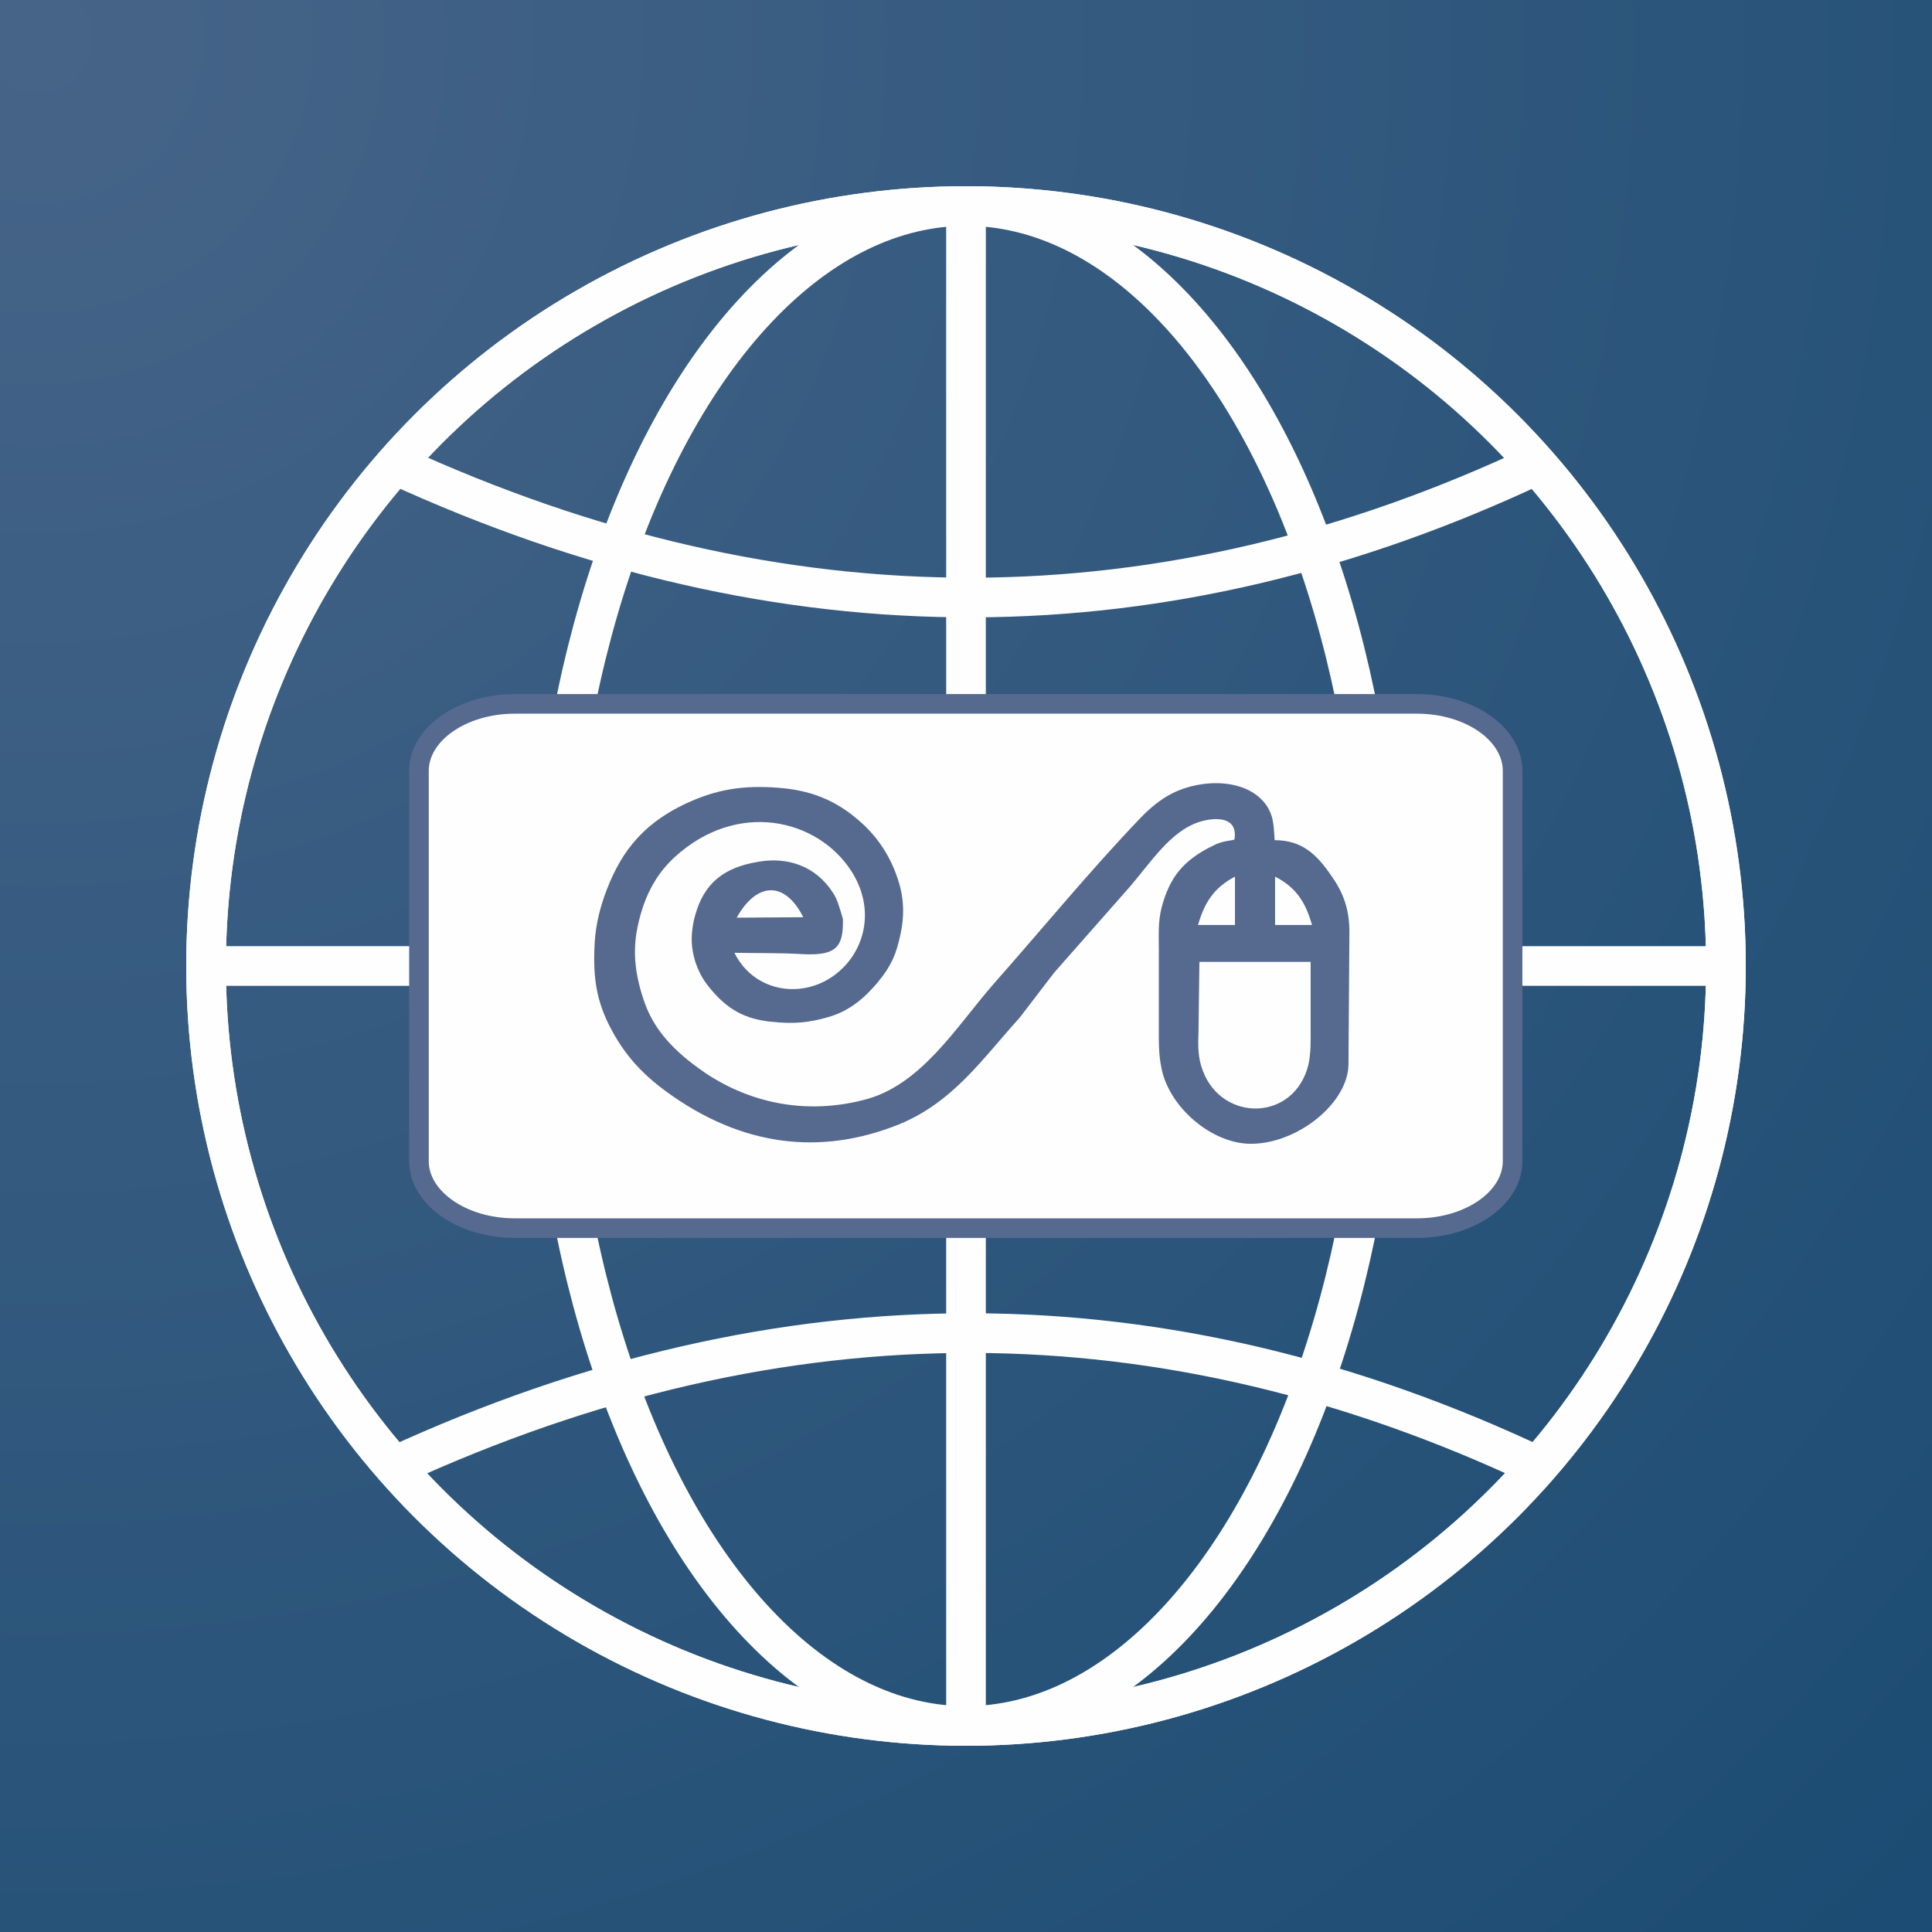
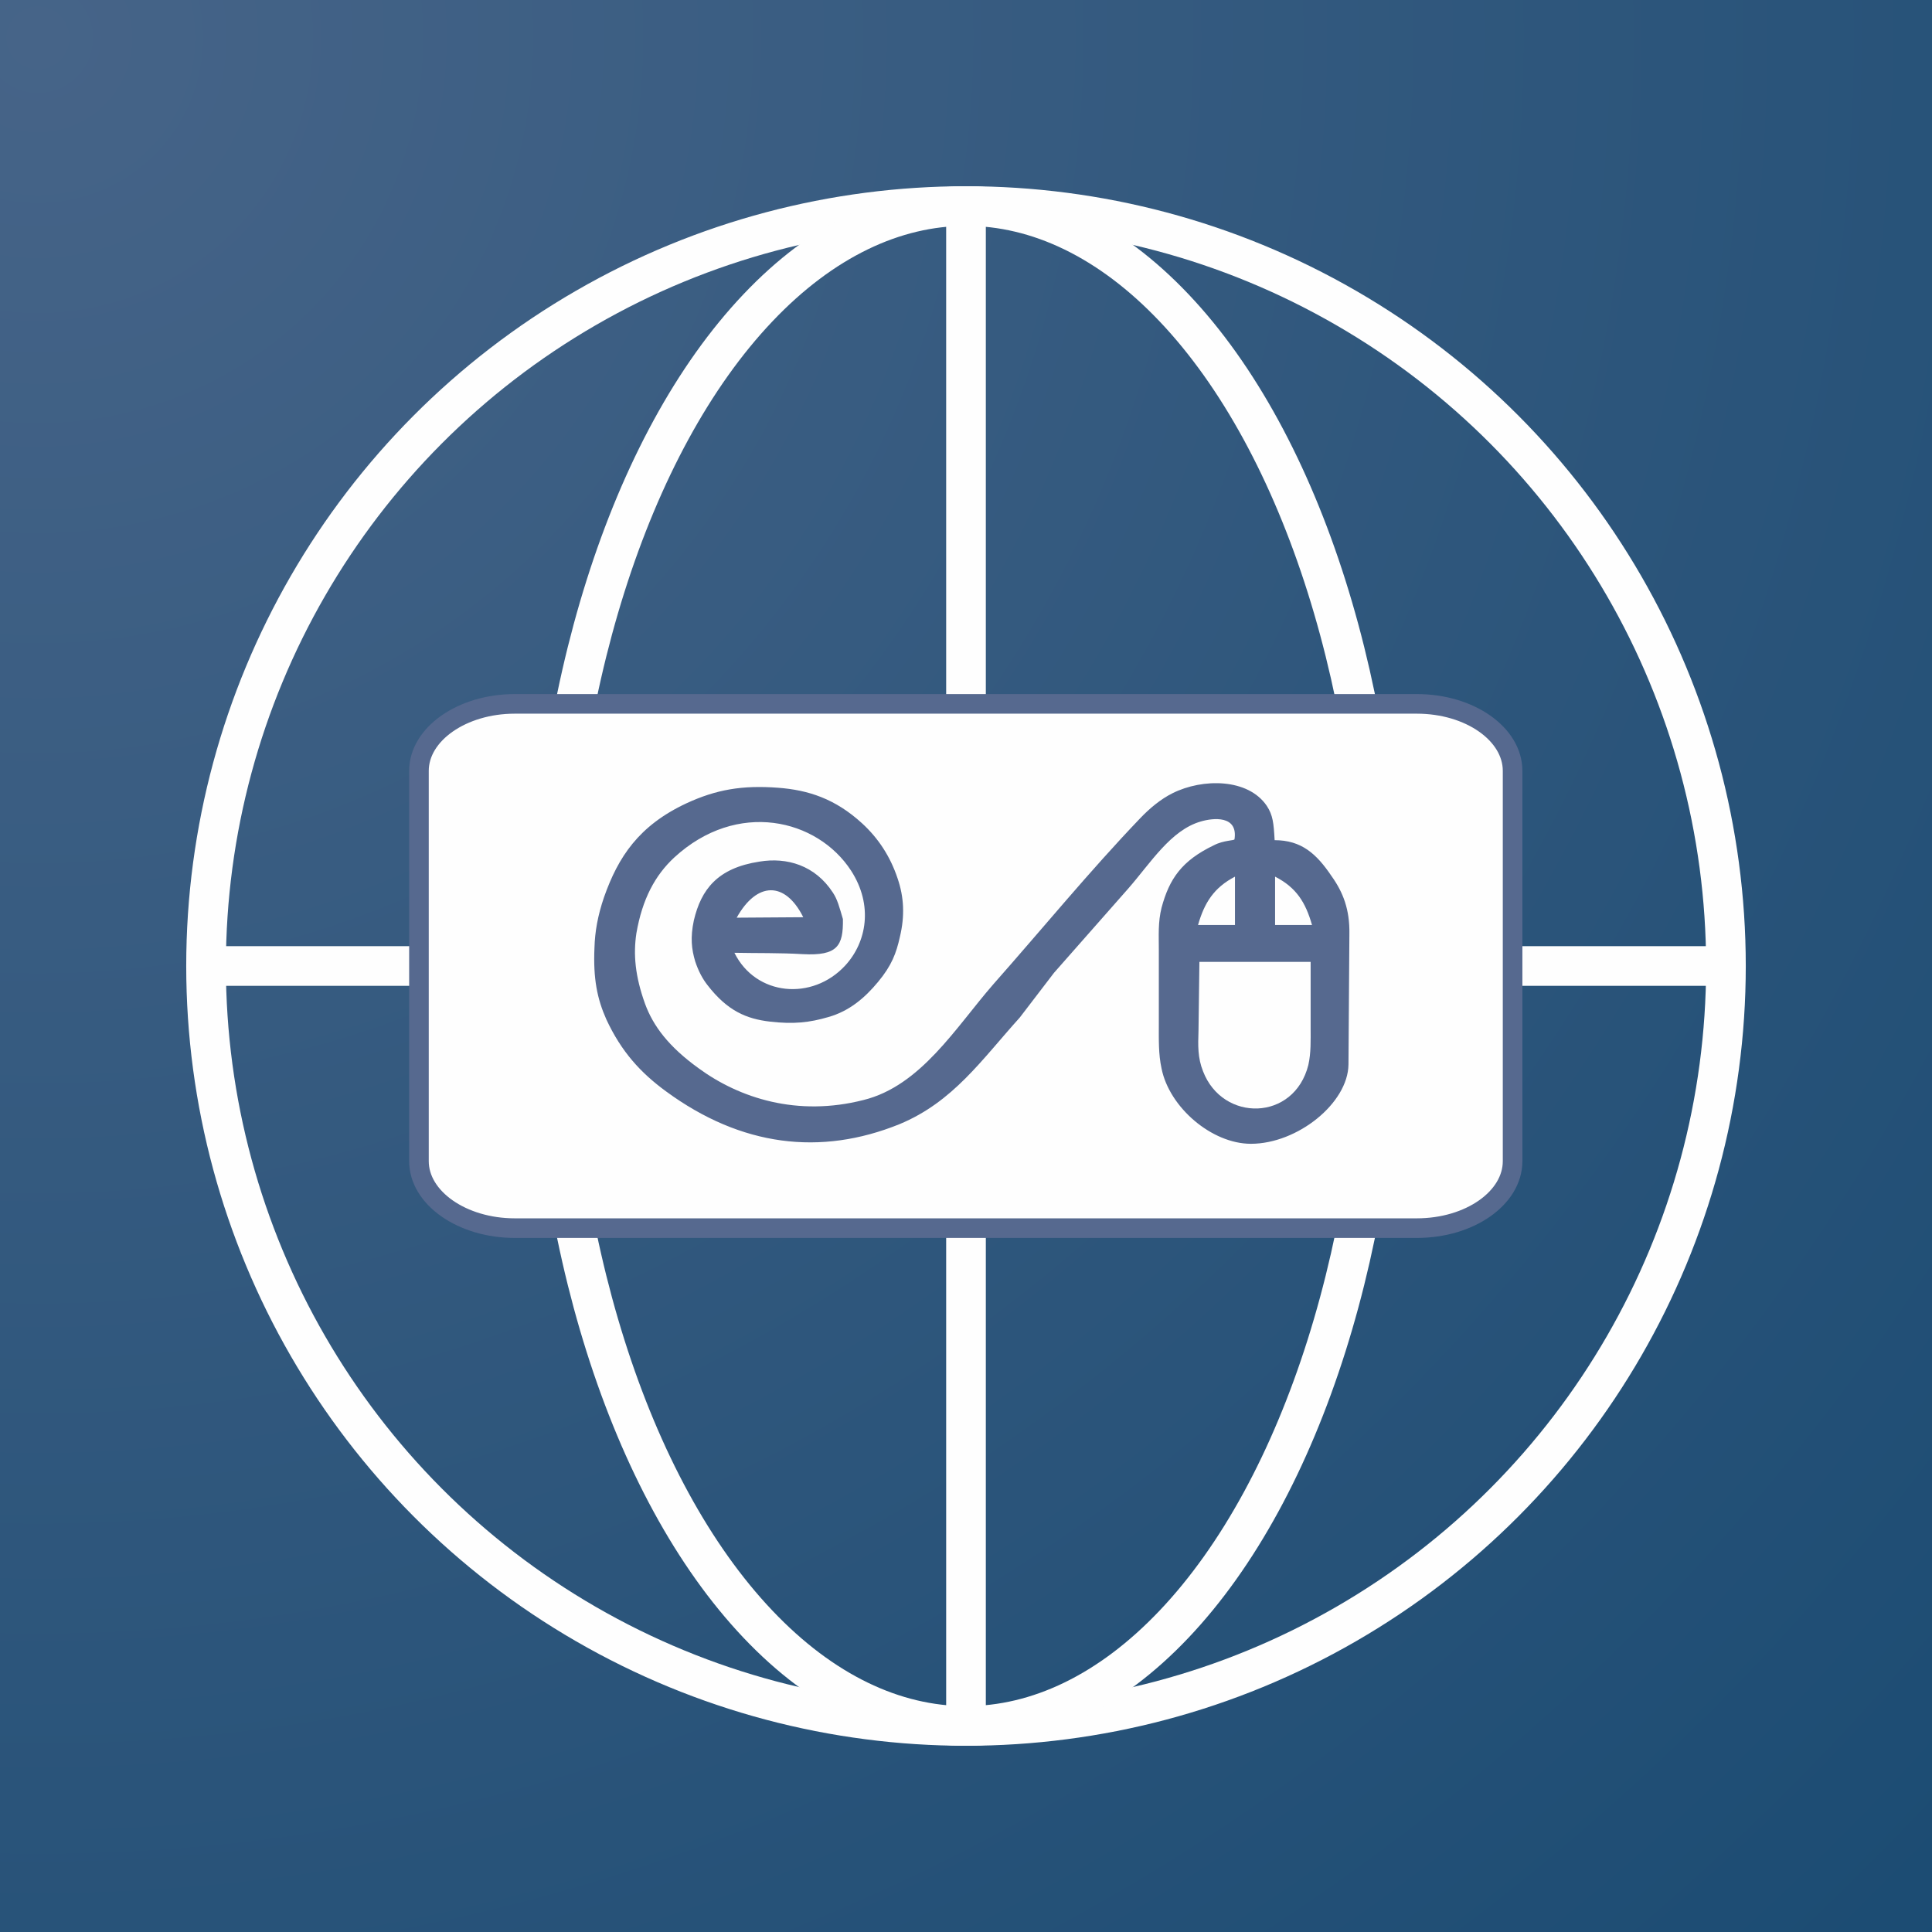
<svg xmlns="http://www.w3.org/2000/svg" xml:space="preserve" width="44px" height="44px" version="1.1" style="shape-rendering:geometricPrecision; text-rendering:geometricPrecision; image-rendering:optimizeQuality; fill-rule:evenodd; clip-rule:evenodd" viewBox="0 0 42.38 42.38">
  <rect x="0" y="0" width="42.38" height="42.38" fill="#808080" stroke="none" />
  <defs>
    <style type="text/css">
   
    .str0 {stroke:#FEFEFE;stroke-width:0.87;stroke-miterlimit:22.926}
    .str1 {stroke:#56698F;stroke-width:0.43;stroke-miterlimit:22.926}
    .fil1 {fill:none}
    .fil2 {fill:#FEFEFE}
    .fil3 {fill:#56698F}
    .fil0 {fill:url(#id0);fill-rule:nonzero}
   
  </style>
    <radialGradient id="id0" gradientUnits="userSpaceOnUse" gradientTransform="matrix(1.994 -0 -0 1.994 0 0)" cx="0.42" cy="0.42" r="49" fx="0.42" fy="0.42">
      <stop offset="0" style="stop-opacity:1; stop-color:#466488" />
      <stop offset="0.988" style="stop-opacity:1; stop-color:#003C65" />
      <stop offset="1" style="stop-opacity:1; stop-color:#003C65" />
    </radialGradient>
  </defs>
  <g id="Layer_x0020_1">
    <polygon class="fil0" points="0,0 42.38,0 42.38,42.38 0,42.38 " />
    <g id="_2065246396048">
      <circle class="fil1 str0" cx="21.19" cy="21.19" r="16.67" />
-       <circle class="fil1 str0" cx="21.19" cy="21.19" r="16.67" />
      <ellipse class="fil1 str0" cx="21.19" cy="21.19" rx="9.13" ry="16.67" />
      <line class="fil1 str0" x1="4.48" y1="21.19" x2="37.9" y2="21.19" />
      <line class="fil1 str0" x1="21.19" y1="4.48" x2="21.19" y2="37.9" />
-       <path class="fil1 str0" d="M8.66 10.19c8.57,3.94 16.92,3.84 25.06,0" />
-       <path class="fil1 str0" d="M8.66 32.16c8.57,-3.94 16.92,-3.84 25.06,0" />
    </g>
    <g id="_2065246399280">
      <path class="fil2" d="M11.29 15.44l19.79 0c1.16,0 2.1,0.66 2.1,1.47l0 8.56c0,0.81 -0.94,1.47 -2.1,1.47l-19.79 0c-1.15,0 -2.1,-0.66 -2.1,-1.47l0 -8.56c0,-0.81 0.95,-1.47 2.1,-1.47z" />
      <path class="fil1 str1" d="M11.29 15.44l19.79 0c1.16,0 2.1,0.66 2.1,1.47l0 8.56c0,0.81 -0.94,1.47 -2.1,1.47l-19.79 0c-1.15,0 -2.1,-0.66 -2.1,-1.47l0 -8.56c0,-0.81 0.95,-1.47 2.1,-1.47z" />
-       <path class="fil2" d="M17 20.6l-1.55 0.02c0.47,-0.84 1.13,-0.86 1.55,-0.02z" />
-       <path class="fil2" d="M28.85 20.78l-0.85 0 0 -1.12c0.49,0.26 0.71,0.6 0.85,1.12z" />
      <path class="fil2" d="M26.21 20.78l0.85 0 0.01 -1.12c-0.5,0.26 -0.72,0.6 -0.86,1.12z" />
      <path class="fil2" d="M28.83 21.64l-2.6 0 -0.02 1.62c0,0.33 -0.01,0.62 0.11,0.93 0.46,1.2 2.12,1.17 2.45,-0.15 0.07,-0.28 0.06,-0.57 0.06,-0.86l0 -1.54z" />
      <path class="fil3" d="M27.96 18.43c-0.02,-0.38 -0.04,-0.55 -0.17,-0.75 -0.41,-0.61 -1.41,-0.61 -2.07,-0.28 -0.26,0.13 -0.5,0.33 -0.71,0.55 -1.11,1.16 -2.15,2.43 -3.22,3.64 -0.82,0.94 -1.59,2.23 -2.85,2.54 -1.45,0.37 -2.72,-0.04 -3.62,-0.7 -0.65,-0.47 -0.99,-0.92 -1.17,-1.41 -0.22,-0.61 -0.26,-1.09 -0.19,-1.55 0.13,-0.75 0.41,-1.27 0.83,-1.66 1.38,-1.27 3.14,-0.85 3.88,0.29 0.49,0.76 0.34,1.57 -0.13,2.08 -0.72,0.78 -1.96,0.67 -2.43,-0.28 0.48,0.01 1.01,0 1.5,0.03 0.76,0.04 0.89,-0.18 0.88,-0.77 -0.08,-0.27 -0.12,-0.43 -0.22,-0.58 -0.39,-0.6 -1.01,-0.78 -1.61,-0.68 -0.92,0.14 -1.28,0.61 -1.44,1.29 -0.08,0.38 -0.05,0.63 0.03,0.9 0.07,0.21 0.16,0.38 0.27,0.52 0.44,0.57 0.86,0.74 1.37,0.8 0.52,0.06 0.87,0.02 1.28,-0.1 0.46,-0.13 0.8,-0.42 1.09,-0.77 0.3,-0.36 0.4,-0.63 0.48,-0.99 0.11,-0.46 0.09,-0.87 -0.05,-1.28 -0.16,-0.48 -0.42,-0.88 -0.78,-1.21 -0.59,-0.54 -1.18,-0.73 -1.84,-0.78 -0.79,-0.06 -1.36,0.04 -2.01,0.34 -1.05,0.49 -1.5,1.18 -1.81,2.06 -0.14,0.41 -0.2,0.76 -0.21,1.11 -0.03,0.68 0.06,1.12 0.26,1.57 0.33,0.71 0.75,1.17 1.31,1.58 1.65,1.21 3.39,1.42 5.12,0.72 1.18,-0.49 1.8,-1.41 2.64,-2.34l0.75 -0.98 1.63 -1.85c0.49,-0.56 0.93,-1.28 1.59,-1.47 0.27,-0.08 0.82,-0.14 0.74,0.39 0,0.03 -0.24,0.02 -0.45,0.13 -0.71,0.34 -0.98,0.74 -1.15,1.37 -0.08,0.32 -0.06,0.61 -0.06,0.93l0 1.61c0,0.36 -0.01,0.67 0.06,0.99 0.17,0.85 1.1,1.65 1.96,1.65 1.02,0 2.13,-0.89 2.14,-1.74l0.02 -2.86c0.01,-0.54 -0.14,-0.92 -0.39,-1.27 -0.33,-0.49 -0.66,-0.79 -1.25,-0.79z" />
      <path class="fil2" d="M17.62 20.12l-1.46 0.01c0.44,-0.79 1.06,-0.81 1.46,-0.01z" />
      <path class="fil2" d="M28.78 20.29l-0.81 0 0 -1.06c0.47,0.24 0.67,0.57 0.81,1.06z" />
      <path class="fil2" d="M26.28 20.29l0.81 0 0 -1.06c-0.46,0.24 -0.67,0.57 -0.81,1.06z" />
      <path class="fil2" d="M28.75 21.1l-2.44 0 -0.02 1.52c-0.01,0.31 -0.02,0.58 0.1,0.88 0.43,1.12 2,1.1 2.31,-0.14 0.06,-0.27 0.05,-0.54 0.05,-0.81l0 -1.45z" />
    </g>
  </g>
</svg>